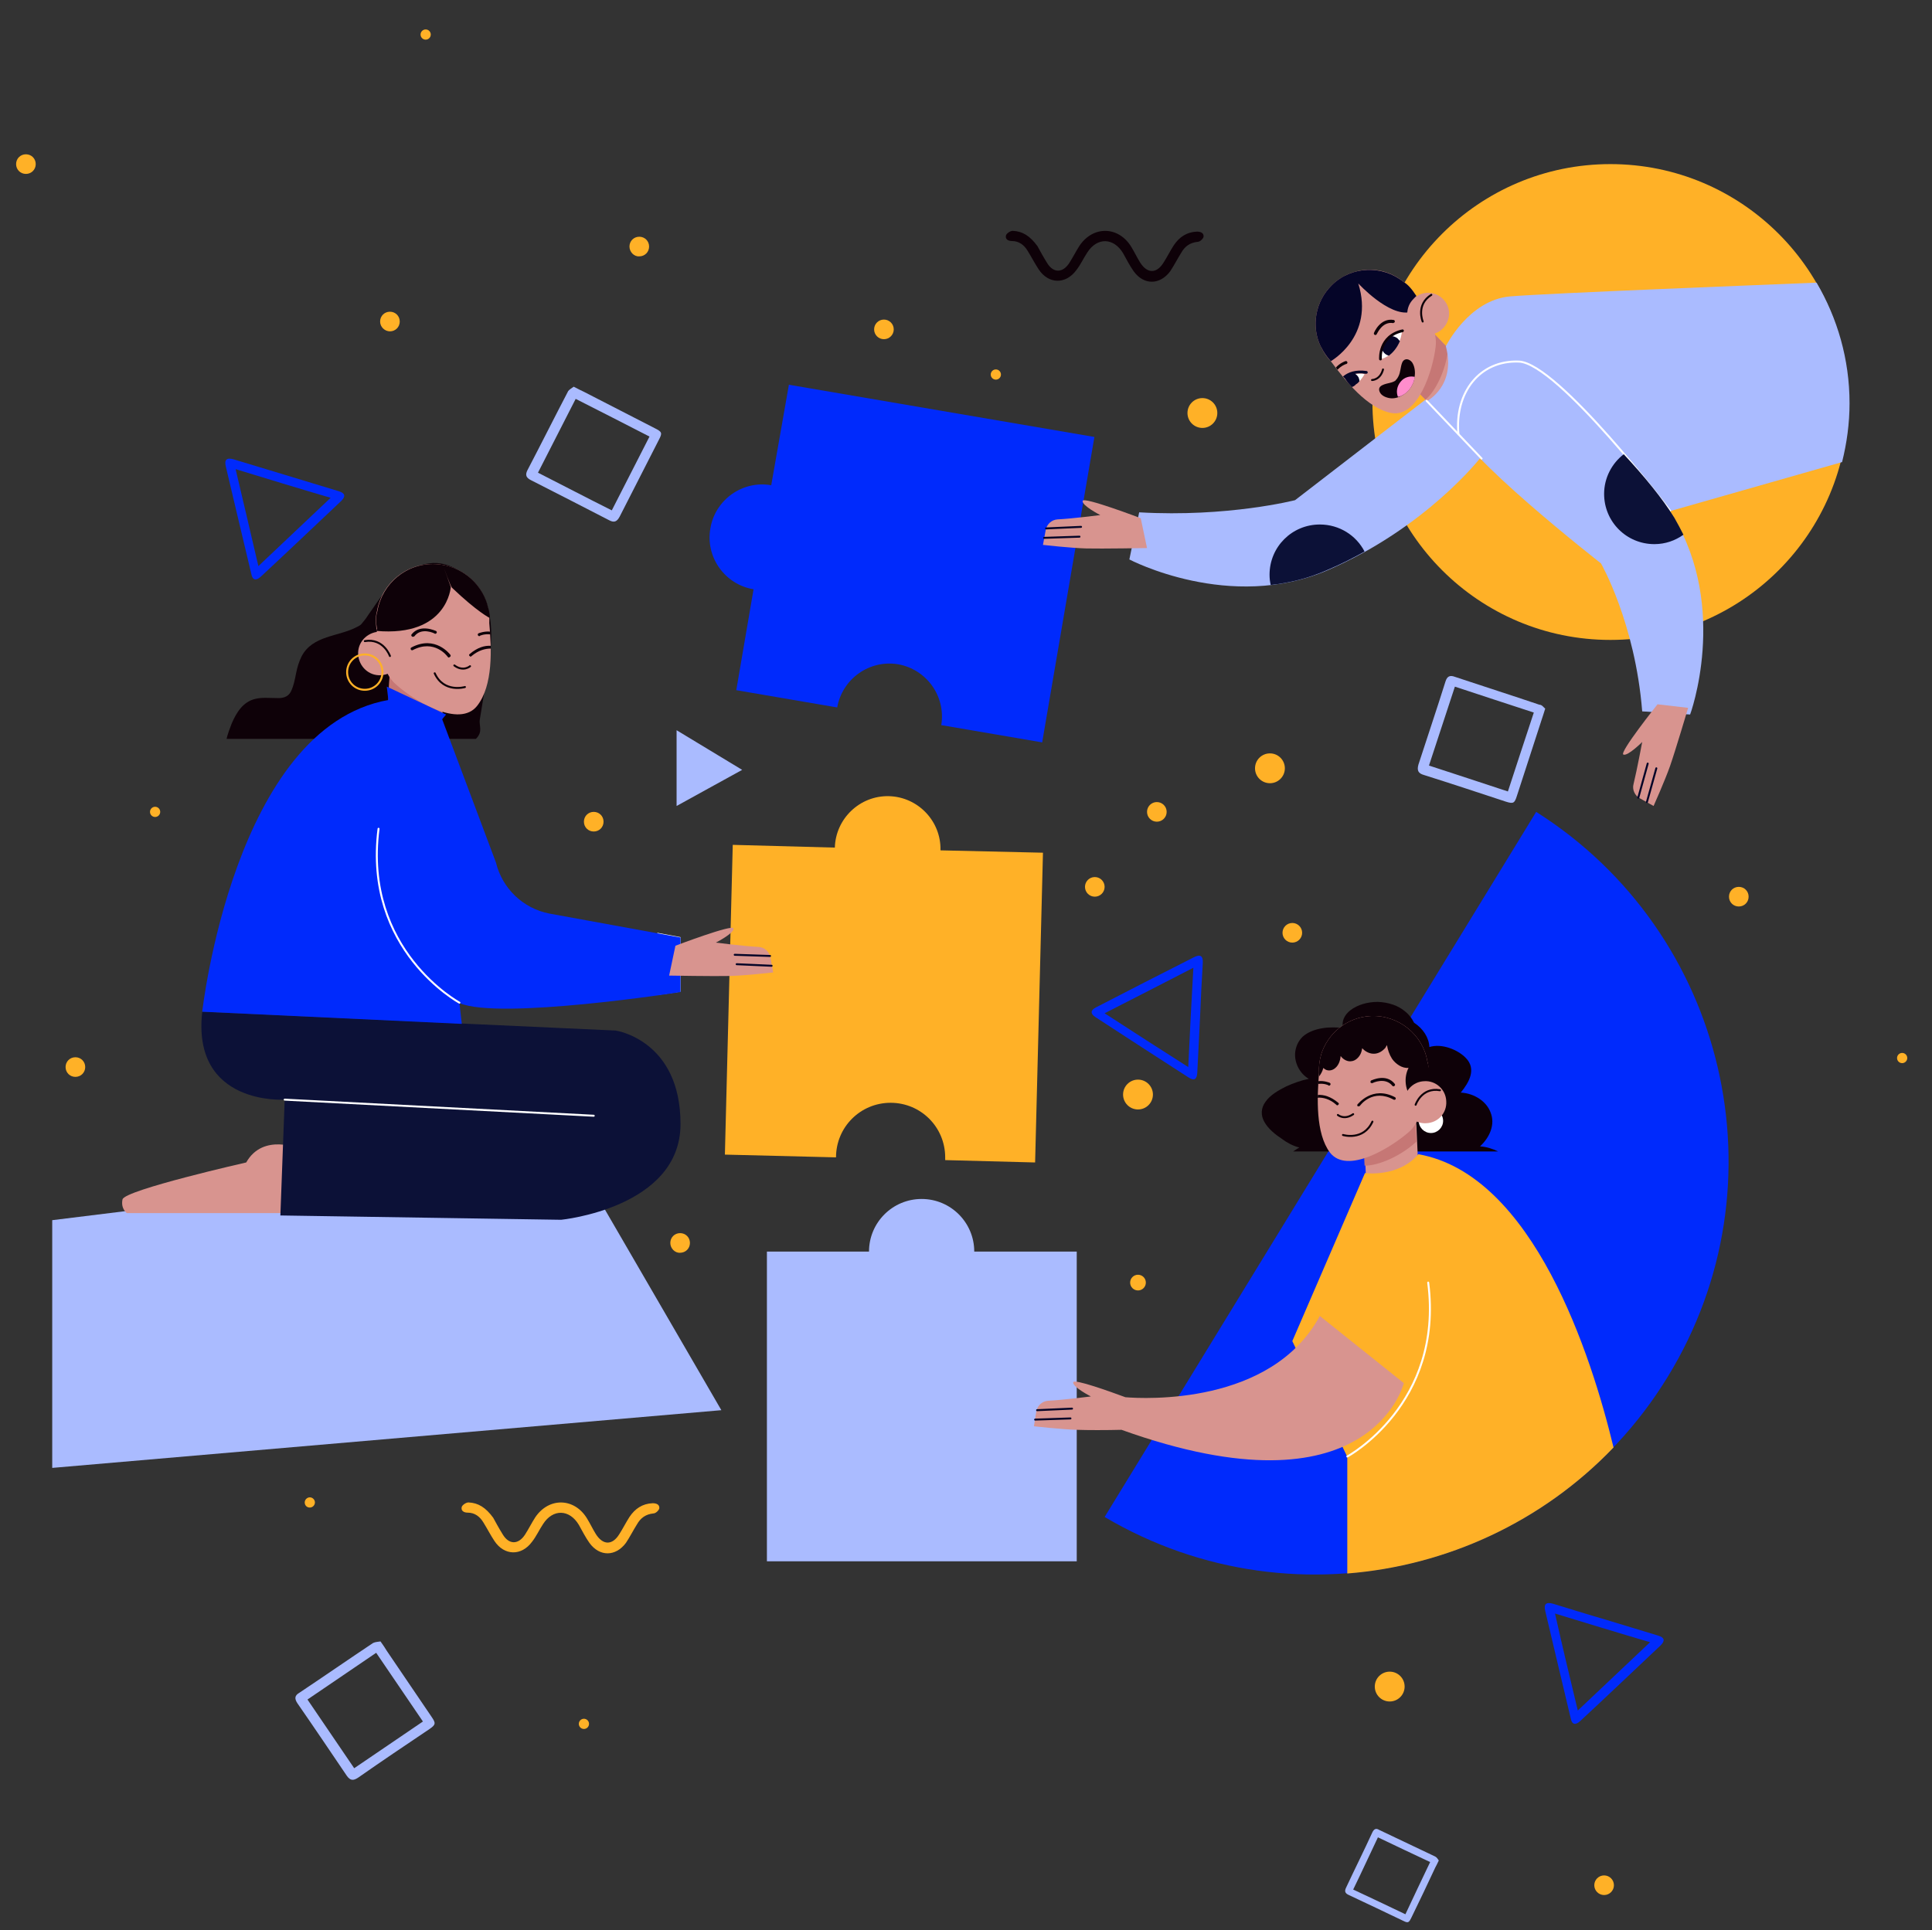
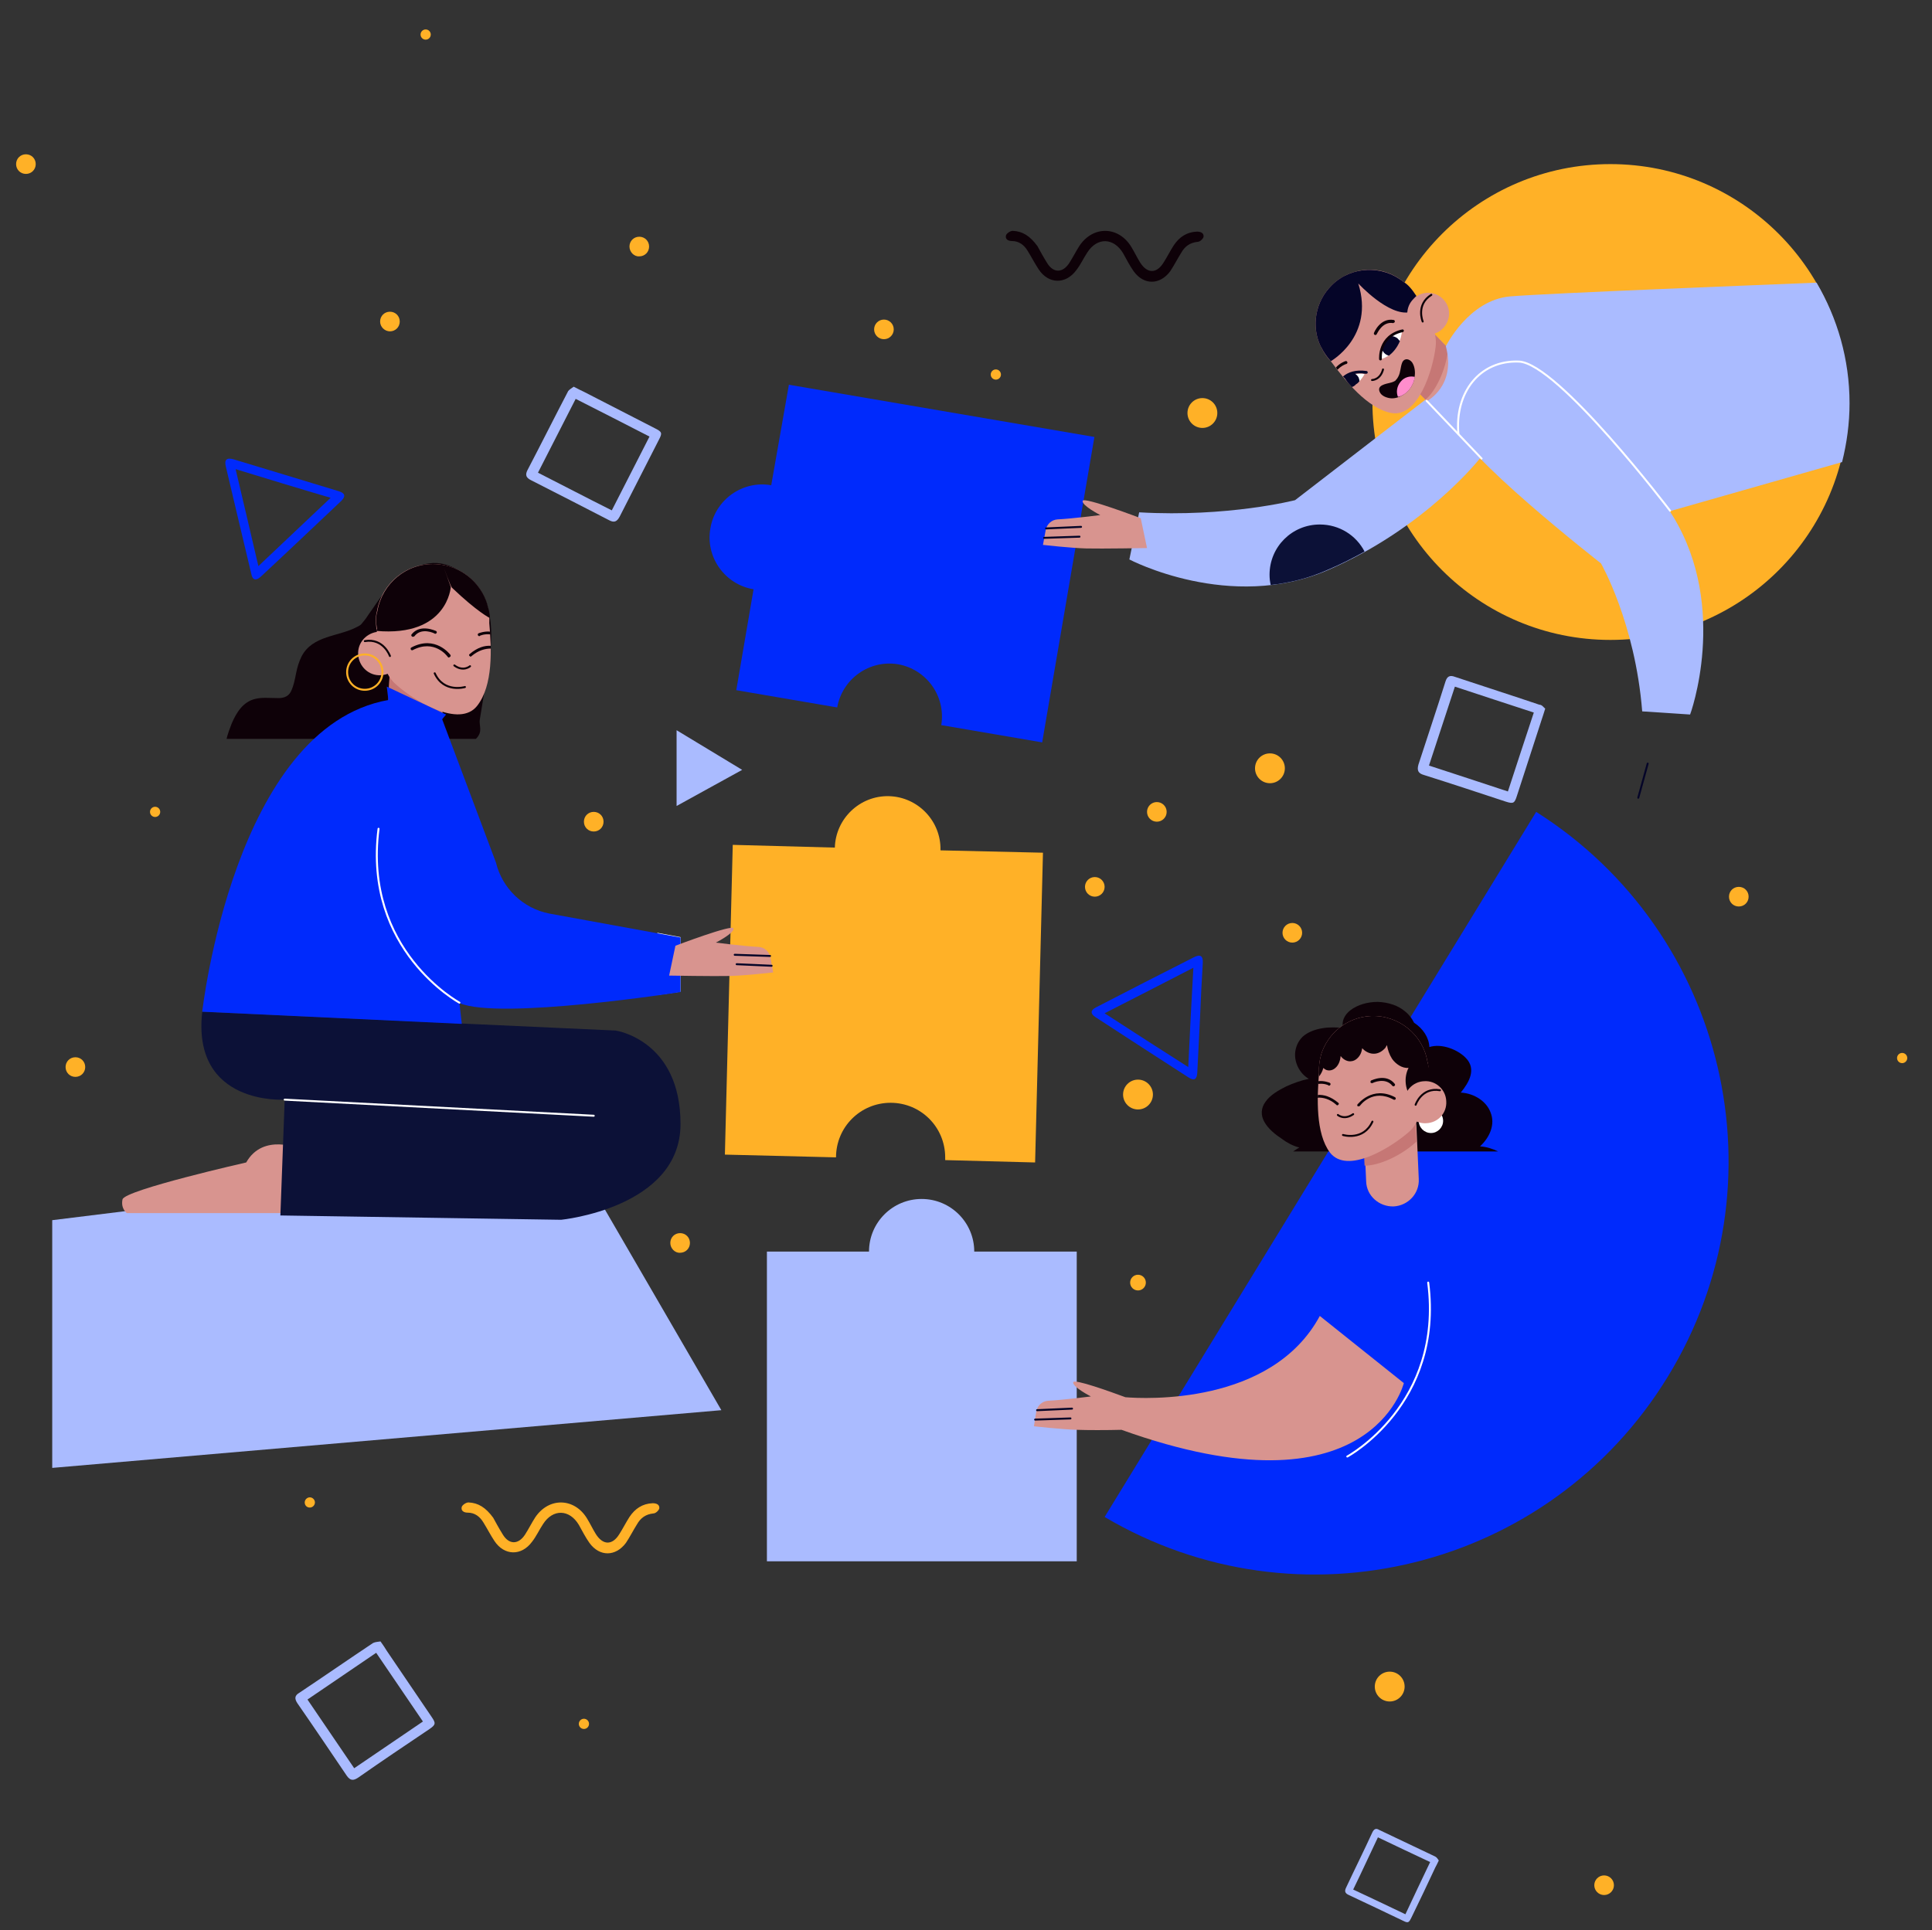
<svg xmlns="http://www.w3.org/2000/svg" version="1.1" id="Layer_1" x="0px" y="0px" viewBox="0 0 492 491.6" style="enable-background:new 0 0 492 491.6;" xml:space="preserve">
  <rect x="0" y="0" width="492" height="491.6" fill="#333333" stroke="none" />
  <style type="text/css">
	.st0{fill:#FFB127;}
	.st1{fill:#AABBFF;}
	.st2{fill:#D8948F;}
	.st3{fill:none;stroke:#050528;stroke-width:0.5;stroke-linecap:round;stroke-linejoin:round;stroke-miterlimit:10;}
	.st4{fill:#C67775;}
	.st5{fill:none;stroke:#0E0108;stroke-width:0.5;stroke-linecap:round;stroke-linejoin:round;stroke-miterlimit:10;}
	.st6{fill:#0E0108;}
	.st7{fill:#FFFFFF;}
	.st8{fill:#050528;}
	.st9{fill:#FF8DCC;}
	.st10{fill:none;stroke:#FFFFFF;stroke-width:0.5;stroke-linecap:round;stroke-linejoin:round;stroke-miterlimit:10;}
	.st11{fill:#0C1137;}
	.st12{fill:#002AFC;}
	.st13{fill:none;stroke:#FFB127;stroke-width:0.5;stroke-linecap:round;stroke-linejoin:round;stroke-miterlimit:10;}
</style>
  <g>
    <circle class="st0" cx="410.1" cy="102.4" r="60.6" />
    <circle class="st0" cx="294.6" cy="206.8" r="2.5" />
    <circle class="st0" cx="289.8" cy="326.7" r="2" />
    <circle class="st0" cx="329.1" cy="237.6" r="2.5" />
    <circle class="st0" cx="39.5" cy="206.8" r="1.3" />
    <circle class="st0" cx="484.4" cy="269.5" r="1.3" />
    <circle class="st0" cx="278.8" cy="225.9" r="2.5" />
    <circle class="st0" cx="408.5" cy="480.2" r="2.5" />
    <circle class="st0" cx="108.4" cy="8.8" r="1.3" />
    <circle class="st0" cx="148.7" cy="439.1" r="1.3" />
    <circle class="st0" cx="225.1" cy="83.9" r="2.5" />
    <circle class="st0" cx="253.6" cy="95.4" r="1.3" />
    <circle class="st0" cx="323.4" cy="195.7" r="3.8" />
    <circle class="st0" cx="353.9" cy="429.6" r="3.8" />
    <polygon class="st1" points="183.7,359.2 146.1,294.4 13.3,310.8 13.3,373.9 &#09;" />
    <polygon class="st7" points="173.3,238.7 167.4,237.6 167.7,253.4 173.3,252.6 &#09;" />
    <path class="st1" d="M248.1,318.8c0-7.4-6-13.4-13.4-13.4s-13.4,6-13.4,13.4h-26v78.9h78.9v-78.9H248.1z" />
    <path class="st0" d="M239.5,216.6c0.2-7.4-5.7-13.6-13.1-13.8s-13.6,5.7-13.8,13.1l-26-0.7l-2,78.9l28.3,0.7&#10;&#09;&#09;c0-7.7,6.2-13.9,13.9-13.9c7.7,0,13.9,6.2,13.9,13.9c0,0.2,0,0.4,0,0.7l22.9,0.6l2-78.9L239.5,216.6z" />
    <path class="st2" d="M375.1,104.7L375.1,104.7c2.6-2.5,2.7-6.7,0.1-9.4l-9.3-9.6c-2.5-2.6-6.7-2.7-9.4-0.1l0,0&#10;&#09;&#09;c-2.6,2.5-2.7,6.7-0.1,9.4l9.3,9.6C368.2,107.2,372.4,107.2,375.1,104.7z" />
    <path class="st4" d="M356.1,86l0.8-0.8c2.4-2.3,6.2-2.3,8.6,0.1l3.3,3.4c-0.5,5.5-3.3,11.1-5.8,13.1l-7-7.2&#10;&#09;&#09;C353.7,92.2,353.7,88.3,356.1,86z" />
    <path class="st2" d="M338.9,92c-1.1-1.1-1.9-2.4-2.5-3.7c0-0.1-0.1-0.1-0.1-0.1l0,0c-2.4-5.1-1.4-11.4,2.9-15.6&#10;&#09;&#09;c5.1-4.9,12.9-5.2,18.2-0.8l0,0c2.6,1.5,5.8,7.8,7.4,11.4c0.7,1.6,1,3.4,0.8,5.1c-0.7,6-4.5,18.2-11.3,16.9&#10;&#09;&#09;C348.2,104,342.6,97,338.9,92z" />
    <path class="st5" d="M349.4,96.8c0,0,2.1,0,2.8-2.7" />
    <path class="st6" d="M340.6,94.2c-0.1-0.2-0.3-0.4-0.4-0.6c1-1.1,2.3-1.6,2.4-1.6c0.2-0.1,0.4,0,0.5,0.2c0.1,0.2,0,0.4-0.2,0.5&#10;&#09;&#09;C342.7,92.7,341.5,93.2,340.6,94.2z" />
    <path class="st7" d="M351.9,91.4c0,0,4.6-1.1,5.2-7.5C357.1,83.9,350.3,86.4,351.9,91.4z" />
    <path class="st8" d="M353.7,90.6c-0.4-0.1-0.8-0.3-1.1-0.6c-0.3-0.3-0.6-0.7-0.7-1.1c0.3-1.4,1.3-2.5,2.3-3.3&#10;&#09;&#09;c0.6,0,1.2,0.2,1.7,0.6c0.2,0.2,0.4,0.5,0.6,0.7C355.7,88.8,354.6,89.9,353.7,90.6z" />
    <path class="st6" d="M353.8,101.4c1.1,0.2,2.3-0.1,3.3-0.7c1.9-1,3.1-3.1,3.2-5.2c0.1-1.1-0.1-2.3-0.7-3.2c-0.7-0.9-1.9-1.2-2.5,0&#10;&#09;&#09;c-0.5,1.2-0.4,2.5-1,3.6c-0.2,0.4-0.5,0.8-0.8,1.1c-0.3,0.2-0.6,0.3-0.9,0.4c-0.9,0.3-3.2,0.5-3.2,1.8&#10;&#09;&#09;C351.3,100.6,352.7,101.2,353.8,101.4z" />
    <path class="st9" d="M356.7,97.2c0.9-1.1,2.3-1.5,3.6-1.2c-0.3,1.9-1.4,3.8-3.2,4.7c-0.3,0.2-0.7,0.3-1.1,0.4&#10;&#09;&#09;C355.5,99.9,355.7,98.4,356.7,97.2z" />
    <path class="st1" d="M363,101.8l-33.2,25.6c0,0-17.1,4.4-39.7,3.1l-2.5,12c0,0,25.6,13.5,50.6,2.7c25.1-10.9,38.8-28.6,38.8-28.6&#10;&#09;&#09;L363,101.8z" />
    <path class="st1" d="M426.1,131.6c-9.1-14.9-34.7-38.5-40.6-38.5c-8.2,0-14.8,6.6-14.8,14.8c0,6.7,37,35.6,37,35.6&#10;&#09;&#09;s8.7,15.1,10.5,37.7l12.2,0.8C430.4,182.1,440.3,155,426.1,131.6z" />
    <path class="st1" d="M469.1,117.7c1.2-4.8,1.9-9.8,1.9-15c0-11.2-3.1-21.7-8.4-30.7c-12.1,0.5-68.6,2.7-78,3.5&#10;&#09;&#09;c-10.6,0.9-16.4,12.7-16.4,12.7c2.7,10.2-4.9,14-4.9,14c6.6,14.9,54.6,30.1,54.6,30.1L469.1,117.7z" />
    <path class="st10" d="M425.3,130.1c0,0-28.6-37.6-38.5-38s-16.4,7.8-15.4,18.5" />
-     <path class="st11" d="M428.7,136.2c-0.7-1.4-1.5-2.9-2.3-4.3c-3-4.9-7.7-10.6-12.9-16.2c-3,2.3-5,6-5,10.1&#10;&#09;&#09;c0,7.1,5.7,12.8,12.8,12.8C424.1,138.6,426.6,137.7,428.7,136.2z" />
    <path class="st11" d="M347.5,140.5c-2.1-4.1-6.4-6.9-11.4-6.9c-7.1,0-12.8,5.7-12.8,12.8c0,0.9,0.1,1.8,0.3,2.6&#10;&#09;&#09;c4.7-0.5,9.7-1.7,14.6-3.9C341.5,143.7,344.6,142.1,347.5,140.5z" />
    <path class="st8" d="M345.9,72.2c0,0,7.8,8.5,13.2,7.3c0,0-0.1-2.5,1.6-4.1c-1.1-1.7-2.2-3-3.3-3.6l0,0c-5.3-4.3-13.2-4.1-18.2,0.8&#10;&#09;&#09;c-4.3,4.2-5.3,10.5-2.9,15.6l0,0c0,0,0,0.1,0.1,0.1c0.6,1.3,1.5,2.6,2.5,3.7C338.9,92,350.1,85.7,345.9,72.2z" />
    <path class="st12" d="M391.2,206.8c48.5,30.7,63.6,94.8,33.5,143.9c-30.1,49.2-94,64.9-143.4,35.7L391.2,206.8z" />
    <path class="st6" d="M381.5,293.3h-52.2c0.5-0.3,1-0.7,1.6-1c-1.6-0.4-3.1-1.2-4.3-2.1c-1.8-1.2-3.6-2.6-4.6-4.4&#10;&#09;&#09;c-1-1.7-0.9-3.6,0.3-5.2c1.2-1.7,3.3-2.9,5.3-3.9c1.8-0.8,3.7-1.5,5.7-1.9c-2.4-1.4-3.6-4.1-3.5-6.4c0.1-1.6,0.7-3.1,1.9-4.3&#10;&#09;&#09;c1.3-1.2,3.2-1.9,5.1-2.2c1.7-0.3,3.5-0.2,5.3-0.1c-0.6-1.5,0.3-3.3,1.7-4.4c1.9-1.5,4.5-2.2,7.1-2.2c2.6,0.1,5.2,0.9,7,2.5&#10;&#09;&#09;c1,0.8,1.7,1.8,2.2,2.8c2.3,1.5,3.8,3.8,3.9,6.2c3.2-1,7.3,0.7,9.3,2.8c2.7,2.8,0.9,6.1-1.3,8.8c3.5,0.2,6.6,2.3,7.6,5.1&#10;&#09;&#09;c1.2,3-0.2,6.3-2.7,8.6C378.5,292.1,380.1,292.6,381.5,293.3z" />
    <path class="st2" d="M354.9,307.3L354.9,307.3c3.7-0.2,6.6-3.3,6.4-7l-0.6-13.6c-0.2-3.7-3.3-6.6-7-6.4l0,0c-3.7,0.2-6.6,3.3-6.4,7&#10;&#09;&#09;l0.6,13.6C348,304.6,351.2,307.4,354.9,307.3z" />
    <path class="st4" d="M353,280.3l1.1-0.1c3.4-0.2,6.3,2.5,6.4,5.8l0.2,4.8c-4.1,3.8-9.9,6.2-13.2,6.1l-0.5-10.2&#10;&#09;&#09;C347,283.4,349.7,280.5,353,280.3z" />
    <path class="st2" d="M335.9,273.3c-0.1-1.6,0.1-3.1,0.5-4.5c0-0.1,0-0.1,0-0.1l0,0c1.7-5.5,6.6-9.6,12.7-9.9&#10;&#09;&#09;c7.1-0.3,13.3,4.8,14.4,11.6l0,0c1,2.9-0.8,9.9-2,13.6c-0.5,1.7-1.5,3.3-2.8,4.4c-4.6,4-15.6,10.8-20,5.2&#10;&#09;&#09;C335,288.7,335.4,279.6,335.9,273.3z" />
    <path class="st5" d="M340.7,284c0,0,1.6,1.4,3.9-0.2" />
    <path class="st6" d="M335.7,276.1c0-0.2,0-0.5,0-0.7c1.5-0.2,2.9,0.4,2.9,0.4c0.2,0.1,0.3,0.3,0.2,0.5c-0.1,0.2-0.3,0.3-0.5,0.2&#10;&#09;&#09;C338.4,276.4,337.1,275.9,335.7,276.1z" />
    <path class="st6" d="M335.6,278.9c1.5-0.1,3.3,0.4,5.2,2c0.2,0.1,0.2,0.4,0,0.5c-0.1,0.2-0.4,0.2-0.5,0c-1.7-1.5-3.4-1.9-4.8-1.8&#10;&#09;&#09;C335.6,279.4,335.6,279.2,335.6,278.9z" />
    <path class="st5" d="M342,289.1c0,0,5.2,1.6,7.5-3.4" />
    <path class="st6" d="M335.9,273.3c-0.1-1.6,0.1-3.1,0.5-4.5c0-0.1,0-0.1,0-0.1l0,0c1.7-5.5,6.6-9.6,12.7-9.9&#10;&#09;&#09;c7.1-0.3,13.3,4.8,14.4,11.6l0,0c0.4,1.3,1.1,5.5,1,5.3c-1.5,0.8-3.6,2.7-4,4.2c-0.1,0.3-0.5,0.4-0.7,0.2c-2-2.2-2.4-5.5-1.1-8.1&#10;&#09;&#09;c-1.6,0.2-3.3-1-4.2-2.3c-0.7-1.1-1.1-2.3-1.3-3.5c-0.1,0.2-0.3,0.5-0.4,0.7c-0.7,0.8-1.6,1.4-2.7,1.5c-1.2,0.1-2.4-0.5-3.2-1.4&#10;&#09;&#09;c-0.1,0.5-0.2,1-0.4,1.4c-0.4,0.9-1.3,1.8-2.3,1.9c-1,0.2-2.1-0.4-2.7-1.2l-0.1-0.1c-0.1,1.3-0.6,2.6-1.7,3.3&#10;&#09;&#09;c-0.8,0.5-1.8,0.5-2.5-0.1c-0.1-0.1-0.2-0.1-0.2-0.2c-0.2,0.8-0.6,1.6-1.1,2.2C335.9,273.8,335.9,273.5,335.9,273.3z" />
    <path class="st7" d="M367.5,285.5c0-1.7-1.4-3.1-3.1-3.1s-3.1,1.4-3.1,3.1s1.4,3.1,3.1,3.1S367.5,287.2,367.5,285.5z" />
-     <path class="st0" d="M329.1,341.6l18.5-42.8c0,0,8.5,1.2,13.6-4.8c29.3,5.2,44.1,51.4,49.7,74.7c-18.2,19-42.5,30.1-67.8,32.1&#10;&#09;&#09;v-29.7L329.1,341.6z" />
    <path class="st10" d="M343.1,371c0,0,24.6-13.3,20.6-44.3" />
    <path class="st6" d="M123,178.3c-0.3,1.6-0.5,3.3-0.8,4.9c-0.3,1.7,0.9,3.1-1,5H57.7c0.3-1.3,0.8-2.6,1.3-3.9&#10;&#09;&#09;c1.2-2.8,2.9-5.6,6.1-6.3c1.7-0.4,3.4-0.2,5.1-0.2c1.6,0.1,3.1-0.1,3.9-1.7c0.7-1.4,1-3.1,1.3-4.6c0.3-1.5,0.7-2.9,1.4-4.3&#10;&#09;&#09;c2.8-5.4,9.4-5,14.1-7.5c0.4-0.2,0.8-0.4,1.1-0.7c0.7-0.8,1.3-1.6,1.8-2.4c1.4-1.9,2.6-3.9,4.1-5.7c2.3-3,5.3-5.8,9-6.8&#10;&#09;&#09;c0.7-0.3,1.5-0.5,2.4-0.6c2.6-0.4,5.3,0.4,7.5,1.8c2.4,1.4,4.5,3.5,5.9,6s2.1,5.2,2.3,8c0.3,3.2-0.1,6.4-0.5,9.5&#10;&#09;&#09;C124,172,123.5,175.2,123,178.3z" />
    <path class="st2" d="M105.1,193.8L105.1,193.8c-3.8-0.2-6.8-3.4-6.6-7.2l0.7-14c0.2-3.8,3.4-6.8,7.2-6.6l0,0&#10;&#09;&#09;c3.8,0.2,6.8,3.4,6.6,7.2l-0.7,14C112.2,191,108.9,193.9,105.1,193.8z" />
    <path class="st4" d="M107,166l-1.2-0.1c-3.5-0.2-6.5,2.5-6.6,6l-0.2,5c4.2,3.9,10.2,6.4,13.6,6.2l0.5-10.6&#10;&#09;&#09;C113.2,169.1,110.5,166.1,107,166z" />
    <path class="st2" d="M124.6,158.7c0.1-1.6-0.1-3.2-0.6-4.7c0-0.1,0-0.1,0-0.1l0,0c-1.7-5.7-6.8-9.9-13.1-10.2&#10;&#09;&#09;c-7.4-0.4-13.7,4.9-14.9,12l0,0c-1,3,0.9,10.2,2,14.1c0.5,1.8,1.5,3.4,2.9,4.6c4.7,4.2,16.1,11.1,20.6,5.4&#10;&#09;&#09;C125.6,174.6,125.2,165.3,124.6,158.7z" />
    <path class="st5" d="M119.7,169.7c0,0-1.7,1.5-4-0.2" />
    <path class="st6" d="M105.1,162.2c-0.1,0-0.1,0-0.2-0.1c-0.2-0.1-0.2-0.4-0.1-0.5c2.2-2.8,6.1-0.9,6.2-0.9c0.2,0.1,0.3,0.3,0.2,0.5&#10;&#09;&#09;s-0.3,0.3-0.5,0.2c-0.1-0.1-3.4-1.7-5.2,0.7C105.3,162.2,105.2,162.2,105.1,162.2z" />
    <path class="st6" d="M124.9,161.6c0-0.3,0-0.5,0-0.7c-1.5-0.2-3,0.4-3,0.4c-0.2,0.1-0.3,0.3-0.2,0.5s0.3,0.3,0.5,0.2&#10;&#09;&#09;C122.1,161.9,123.5,161.4,124.9,161.6z" />
    <path class="st6" d="M125,164.5c-1.6-0.1-3.4,0.4-5.4,2.1c-0.2,0.1-0.2,0.4,0,0.5c0.1,0.2,0.4,0.2,0.5,0c1.8-1.5,3.5-1.9,4.9-1.9&#10;&#09;&#09;C125,165,125,164.8,125,164.5z" />
    <path class="st2" d="M91.2,166.2c0.1-3.1,2.8-5.4,5.8-5.3c3.1,0.1,5.4,2.8,5.3,5.8c-0.1,3.1-2.8,5.4-5.8,5.3&#10;&#09;&#09;C93.4,171.9,91.1,169.2,91.2,166.2z" />
    <path class="st5" d="M99.3,167.1c0,0-1.6-4.6-6.4-3.8" />
    <path class="st5" d="M118.4,175c0,0-5.4,1.6-7.7-3.5" />
    <path class="st6" d="M96.1,155.7L96.1,155.7c1.2-7.1,7.5-12.4,14.9-12c6.3,0.3,11.4,4.6,13.1,10.2l0,0v0.1c0.4,1.5,0.6,1.8,0.6,3.4&#10;&#09;&#09;c0,0-3.1-1.5-9.6-7.7c-0.4-0.4-2.1-5.2-2.1-5.2l1.8,5c0,0-0.8,12.8-19,11.2l0.2-0.5C95.7,158.5,95.7,156.8,96.1,155.7z" />
    <path class="st13" d="M97.4,171.2c0-2.5-2-4.5-4.5-4.5s-4.5,2-4.5,4.5s2,4.5,4.5,4.5S97.4,173.7,97.4,171.2z" />
    <path class="st2" d="M76.3,292.6c0,0-9.3-4.1-13.6,3.5c0,0-30.9,7-31.5,9.4c-0.5,2.4,1.1,3.5,1.1,3.5h43.3L76.3,292.6z" />
    <path class="st11" d="M51.5,257.7l105.3,4.8c0,0,16.5,2.4,16.5,23.8c0,21.4-30.4,24.4-30.4,24.4l-71.5-1.1l1.1-29.5&#10;&#09;&#09;C72.5,280.1,48.8,281.7,51.5,257.7z" />
    <path class="st12" d="M51.5,257.7c0,0,8.1-72.4,47.4-79.4l-0.4-3.4l15.1,7.1l-1,1.2l13.7,36.5c1.6,6.6,6.9,11.7,13.6,13l33.4,6.1&#10;&#09;&#09;v13.9c0,0-46.2,7.2-56.3,2.8l0.6,5.3L51.5,257.7z" />
    <path class="st10" d="M117,255.4c0,0-24.6-13.3-20.6-44.3" />
    <path class="st12" d="M196.4,123.6c-7.3-1.3-14.3,3.7-15.5,11c-1.3,7.3,3.7,14.3,11,15.5l-4.4,25.7l25.7,4.4&#10;&#09;&#09;c1.3-7.3,8.2-12.2,15.5-11c7.3,1.3,12.2,8.2,11,15.5l25.7,4.4l13.3-77.8L200.9,98L196.4,123.6z" />
    <path class="st1" d="M393.5,180.5c-0.4,1.2-0.6,2-0.9,2.8c-2.1,6.5-4.2,12.9-6.3,19.4c-0.6,1.9-0.9,2.1-2.8,1.5&#10;&#09;&#09;c-7-2.3-13.9-4.6-20.9-6.8c-1.4-0.4-1.8-1.1-1.4-2.6c2.3-7.1,4.7-14.2,6.9-21.2c0.4-1.3,1.1-1.7,2.4-1.2c7.2,2.4,14.4,4.7,21.5,7.1&#10;&#09;&#09;C392.7,179.5,393.1,180.2,393.5,180.5z M363.9,195c6.8,2.2,13.4,4.4,20.1,6.6c2.2-6.8,4.4-13.4,6.6-20.1&#10;&#09;&#09;c-6.8-2.2-13.4-4.4-20.1-6.6C368.3,181.7,366.1,188.2,363.9,195z" />
    <path class="st1" d="M146.1,98.5c1.1,0.6,1.8,0.9,2.6,1.3c6,3.1,12.1,6.2,18.1,9.3c1.8,0.9,1.9,1.2,1,2.9&#10;&#09;&#09;c-3.3,6.5-6.7,13.1-10,19.6c-0.7,1.3-1.4,1.6-2.7,0.9c-6.6-3.4-13.2-6.8-19.9-10.2c-1.2-0.6-1.5-1.3-0.9-2.5&#10;&#09;&#09;c3.5-6.7,6.9-13.5,10.4-20.2C145,99.2,145.7,98.8,146.1,98.5z M155.8,130c3.2-6.3,6.4-12.5,9.6-18.8c-6.4-3.3-12.5-6.4-18.8-9.6&#10;&#09;&#09;c-3.2,6.3-6.4,12.5-9.6,18.8C143.3,123.6,149.4,126.8,155.8,130z" />
    <path class="st1" d="M96.9,418.1c0.7,1,1.2,1.7,1.6,2.4c3.8,5.6,7.6,11.2,11.4,16.8c1.1,1.6,1.1,2-0.5,3.1&#10;&#09;&#09;c-6.1,4.1-12.2,8.2-18.2,12.4c-1.2,0.8-2,0.8-2.9-0.5c-4.2-6.2-8.3-12.3-12.6-18.5c-0.7-1.1-0.7-1.9,0.5-2.6&#10;&#09;&#09;c6.3-4.2,12.5-8.5,18.8-12.7C95.6,418.2,96.4,418.2,96.9,418.1z M90.2,450.4c5.9-4,11.6-7.9,17.5-11.9c-4-5.9-7.9-11.6-11.9-17.5&#10;&#09;&#09;c-5.9,4-11.6,7.9-17.5,11.9C82.3,438.8,86.2,444.5,90.2,450.4z" />
    <path class="st1" d="M366.4,473.9c-0.4,0.8-0.6,1.3-0.9,1.8c-2,4.3-4,8.5-6.1,12.8c-0.6,1.2-0.8,1.4-2,0.8&#10;&#09;&#09;c-4.6-2.2-9.2-4.4-13.9-6.6c-0.9-0.4-1.2-0.9-0.7-1.9c2.2-4.7,4.5-9.3,6.7-14.1c0.4-0.8,0.9-1.1,1.7-0.6c4.8,2.3,9.5,4.5,14.3,6.8&#10;&#09;&#09;C365.9,473.1,366.2,473.6,366.4,473.9z M344.6,481.3c4.5,2.1,8.9,4.2,13.3,6.3c2.1-4.5,4.2-8.9,6.3-13.3c-4.5-2.1-8.9-4.2-13.3-6.3&#10;&#09;&#09;C348.8,472.4,346.8,476.8,344.6,481.3z" />
    <path class="st12" d="M305.6,259.2c-0.2,4.7-0.5,9.4-0.7,14c-0.1,1.8-0.8,2.2-2.3,1.2c-7.9-5.1-15.8-10.2-23.6-15.3&#10;&#09;&#09;c-1.4-0.9-1.3-1.8,0.1-2.5c8.3-4.3,16.7-8.6,25-12.8c1.6-0.8,2.3-0.3,2.2,1.5C306,250,305.8,254.6,305.6,259.2z M281.3,258.1&#10;&#09;&#09;c7.2,4.7,14.1,9.1,21.3,13.7c0.4-8.5,0.8-16.7,1.3-25.3C296.2,250.5,288.9,254.2,281.3,258.1z" />
    <path class="st12" d="M72.7,121c4.5,1.4,9,2.7,13.5,4.1c1.7,0.5,1.9,1.3,0.7,2.5c-6.8,6.4-13.6,12.9-20.5,19.3&#10;&#09;&#09;c-1.2,1.1-2.1,0.9-2.4-0.7c-2.2-9.1-4.3-18.2-6.5-27.4c-0.4-1.7,0.2-2.3,2-1.8C63.9,118.3,68.3,119.7,72.7,121z M65.8,144.2&#10;&#09;&#09;c6.2-5.9,12.2-11.5,18.4-17.4c-8.2-2.4-16-4.8-24.2-7.3C62,128,63.9,136,65.8,144.2z" />
-     <path class="st12" d="M408.7,412.5c4.5,1.4,9,2.7,13.5,4.1c1.7,0.5,1.9,1.3,0.7,2.5c-6.8,6.4-13.6,12.9-20.5,19.3&#10;&#09;&#09;c-1.2,1.1-2.1,0.9-2.4-0.7c-2.2-9.1-4.3-18.2-6.5-27.4c-0.4-1.7,0.2-2.3,2-1.8C399.8,409.8,404.2,411.2,408.7,412.5z M401.8,435.7&#10;&#09;&#09;c6.2-5.9,12.2-11.5,18.4-17.4c-8.2-2.4-16-4.8-24.2-7.3C397.9,419.5,399.8,427.4,401.8,435.7z" />
    <path class="st6" d="M264.2,62.7c0.5,0.9,1.4,2.6,2.4,4.2c1.6,2.7,4,2.7,5.7,0.1c0.9-1.4,1.7-3,2.6-4.4c3.5-5.2,10-5,13.2,0.3&#10;&#09;&#09;c0.8,1.3,1.4,2.6,2.2,3.9c1.8,2.9,4.2,3,6,0.1c0.9-1.4,1.7-3,2.6-4.4c1.4-2.1,3.3-3.4,5.9-3.5c0.9,0,1.8,0.3,1.7,1.3&#10;&#09;&#09;c-0.1,0.5-0.9,1.3-1.5,1.3c-2,0.2-3.3,1.2-4.2,2.8c-1,1.6-1.8,3.2-2.8,4.7c-2.6,3.5-6.7,3.6-9.3,0c-1-1.4-1.8-3-2.7-4.6&#10;&#09;&#09;c-2.4-4-6.6-4.1-9.1-0.2c-1,1.5-1.7,3.1-2.8,4.5c-2.7,3.7-7.1,3.6-9.6-0.2c-1-1.5-1.8-3.1-2.8-4.7c-0.9-1.5-2.2-2.5-4-2.5&#10;&#09;&#09;c-1,0-1.8-0.5-1.5-1.5c0.2-0.5,1.1-1.1,1.7-1.1C260.4,58.9,262.3,60.1,264.2,62.7z" />
    <path class="st0" d="M125.6,386.6c0.5,0.9,1.4,2.6,2.4,4.2c1.6,2.7,4,2.7,5.7,0.1c0.9-1.4,1.7-3,2.6-4.4c3.5-5.2,10-5,13.2,0.3&#10;&#09;&#09;c0.8,1.3,1.4,2.6,2.2,3.9c1.8,2.9,4.2,3,6,0.1c0.9-1.4,1.7-3,2.6-4.4c1.4-2.1,3.3-3.4,5.9-3.5c0.9,0,1.8,0.3,1.7,1.3&#10;&#09;&#09;c-0.1,0.5-0.9,1.3-1.5,1.3c-2,0.2-3.3,1.2-4.2,2.8c-1,1.6-1.8,3.2-2.8,4.7c-2.6,3.5-6.7,3.6-9.3,0c-1-1.4-1.8-3-2.7-4.6&#10;&#09;&#09;c-2.4-4-6.6-4.1-9.1-0.2c-1,1.5-1.7,3.1-2.8,4.5c-2.7,3.7-7.1,3.6-9.6-0.2c-1-1.5-1.8-3.1-2.8-4.7c-0.9-1.5-2.2-2.5-4-2.5&#10;&#09;&#09;c-1,0-1.8-0.5-1.5-1.5c0.2-0.5,1.1-1.1,1.7-1.1C121.8,382.8,123.7,384,125.6,386.6z" />
    <path class="st1" d="M172.3,186c5.8,3.5,11.1,6.7,16.7,10.1c-5.7,3.1-11.2,6.2-16.7,9.2C172.3,199,172.3,192.7,172.3,186z" />
    <path class="st0" d="M96.8,81.9c0-1.4,1.1-2.5,2.5-2.5s2.5,1.1,2.5,2.5s-1.1,2.5-2.5,2.5C98,84.4,96.8,83.3,96.8,81.9z" />
    <path class="st0" d="M170.7,316.6c0-1.4,1.1-2.5,2.5-2.5s2.5,1.1,2.5,2.5s-1.1,2.5-2.5,2.5C171.9,319.2,170.7,318,170.7,316.6z" />
    <path class="st0" d="M160.3,62.8c0-1.4,1.1-2.5,2.5-2.5s2.5,1.1,2.5,2.5s-1.1,2.5-2.5,2.5C161.5,65.4,160.3,64.2,160.3,62.8z" />
    <path class="st0" d="M4.1,41.8c0-1.4,1.1-2.5,2.5-2.5s2.5,1.1,2.5,2.5S8,44.3,6.6,44.3S4.1,43.2,4.1,41.8z" />
    <path class="st0" d="M16.7,271.8c0-1.4,1.1-2.5,2.5-2.5s2.5,1.1,2.5,2.5s-1.1,2.5-2.5,2.5S16.7,273.2,16.7,271.8z" />
    <path class="st0" d="M440.3,228.4c0-1.4,1.1-2.5,2.5-2.5s2.5,1.1,2.5,2.5s-1.1,2.5-2.5,2.5S440.3,229.8,440.3,228.4z" />
    <path class="st0" d="M77.6,382.7c0-0.7,0.6-1.3,1.3-1.3s1.3,0.6,1.3,1.3c0,0.7-0.6,1.3-1.3,1.3C78.1,384,77.6,383.4,77.6,382.7z" />
    <path class="st0" d="M148.7,209.3c0-1.4,1.1-2.5,2.5-2.5s2.5,1.1,2.5,2.5s-1.1,2.5-2.5,2.5S148.7,210.7,148.7,209.3z" />
    <path class="st0" d="M302.4,105.2c0-2.1,1.7-3.8,3.8-3.8s3.8,1.7,3.8,3.8c0,2.1-1.7,3.8-3.8,3.8S302.4,107.3,302.4,105.2z" />
    <path class="st0" d="M286,278.8c0-2.1,1.7-3.8,3.8-3.8s3.8,1.7,3.8,3.8s-1.7,3.8-3.8,3.8S286,280.9,286,278.8z" />
    <g>
      <path class="st2" d="M290.5,132c0,0-14.7-5.6-14.8-4.4c-0.2,1.2,4.5,3.6,4.5,3.6s-7,0.9-10.9,1.1c-1.5,0.1-2.7,1.2-3,2.7l-0.7,3.8&#10;&#09;&#09;&#09;c0,0,7.1,0.8,11,0.9c3.9,0.1,15.5-0.1,15.5-0.1L290.5,132z" />
      <line class="st3" x1="266.4" y1="134.6" x2="275.3" y2="134.2" />
      <line class="st3" x1="265.9" y1="137" x2="274.9" y2="136.7" />
    </g>
    <g>
-       <path class="st2" d="M422.1,179.4c0,0-9.8,12.3-8.7,12.8c1.1,0.5,4.8-3.2,4.8-3.2s-1.3,7-2.2,10.7c-0.4,1.4,0.3,3,1.7,3.7l3.4,1.9&#10;&#09;&#09;&#09;c0,0,2.9-6.5,4.2-10.2c1.3-3.7,4.6-14.8,4.6-14.8L422.1,179.4z" />
      <line class="st3" x1="417.2" y1="203.2" x2="419.6" y2="194.5" />
-       <line class="st3" x1="419.4" y1="204.3" x2="421.8" y2="195.7" />
    </g>
    <g>
      <path class="st6" d="M355.1,82.1c0.1,0,0.1-0.1,0.1-0.2c0-0.2-0.1-0.4-0.3-0.4c-3.4-0.6-5,3.2-5,3.3c-0.1,0.2,0,0.4,0.2,0.5&#10;&#09;&#09;&#09;s0.4,0,0.5-0.2c0.1-0.1,1.4-3.3,4.2-2.8C354.9,82.2,355.1,82.2,355.1,82.1z" />
    </g>
    <g>
      <g>
        <path class="st6" d="M351.8,91.7c0.1-0.1,0.1-0.2,0.1-0.3c0-0.2-0.5-5.5,5.3-6.8c0.2,0,0.3-0.2,0.3-0.4c0-0.2-0.2-0.3-0.4-0.3&#10;&#09;&#09;&#09;&#09;c-6.4,1.5-5.9,7.5-5.9,7.6c0,0.2,0.2,0.3,0.4,0.3C351.7,91.8,351.8,91.7,351.8,91.7z" />
      </g>
    </g>
    <g>
      <path class="st2" d="M367.5,76.2c-2-2.1-5.4-2.2-7.5-0.1c-2.1,2-2.2,5.4-0.1,7.5c2,2.1,5.4,2.2,7.5,0.1S369.6,78.3,367.5,76.2z" />
      <path class="st5" d="M362.3,81.9c0,0-1.8-4.3,2.2-6.8" />
    </g>
    <g>
      <path class="st7" d="M345,95.3c0.7-0.1,1.6-0.2,2.5,0c-0.4,0.7-0.9,1.4-1.4,1.9c0-0.3-0.1-0.6-0.2-0.9&#10;&#09;&#09;&#09;C345.7,95.8,345.4,95.5,345,95.3z" />
      <path class="st8" d="M344.5,95L344.5,95L344.5,95z" />
      <path class="st8" d="M344.3,98.6C344.3,98.6,344.4,98.5,344.3,98.6c0.2-0.1,0.3-0.2,0.4-0.2c0.1-0.1,0.2-0.1,0.3-0.2&#10;&#09;&#09;&#09;c0.1-0.1,0.2-0.2,0.3-0.3c0.1-0.1,0.2-0.1,0.3-0.2c0.1-0.1,0.3-0.2,0.4-0.4c0.1-0.1,0.1-0.1,0.2-0.2l0,0c0-0.3-0.1-0.6-0.2-0.9&#10;&#09;&#09;&#09;c-0.2-0.4-0.5-0.7-0.9-1c0.7-0.1,1.6-0.2,2.5,0c0.1,0,0.2,0,0.3,0c0.2,0,0.4-0.1,0.4-0.3c0-0.2-0.1-0.4-0.3-0.4&#10;&#09;&#09;&#09;c-2.8-0.4-4.7,0.3-6,1.4c0.1,0.1,0.1,0.1,0.2,0.2l0,0c0.1,0.1,0.2,0.2,0.3,0.3C343,97.2,343.6,97.9,344.3,98.6z M344.5,95&#10;&#09;&#09;&#09;L344.5,95L344.5,95L344.5,95z" />
    </g>
    <g>
      <path class="st6" d="M354.9,276.7c0.1,0,0.1,0,0.2-0.1c0.2-0.1,0.2-0.4,0.1-0.5c-2.2-2.8-5.9-0.9-6-0.9c-0.2,0.1-0.2,0.3-0.2,0.5&#10;&#09;&#09;&#09;c0.1,0.2,0.3,0.2,0.5,0.2c0.1-0.1,3.3-1.6,5.1,0.7C354.7,276.7,354.8,276.7,354.9,276.7z" />
    </g>
    <g>
      <g>
        <path class="st6" d="M346,281.8c0.1,0,0.2-0.1,0.3-0.1c0.1-0.2,3.3-4.5,8.6-1.6c0.2,0.1,0.4,0,0.5-0.1c0.1-0.2,0-0.4-0.1-0.5&#10;&#09;&#09;&#09;&#09;c-5.9-3.1-9.5,1.8-9.6,1.8c-0.1,0.2-0.1,0.4,0.1,0.5C345.8,281.8,345.9,281.8,346,281.8z" />
      </g>
    </g>
    <g>
      <path class="st2" d="M368.3,280.5c-0.1-3-2.7-5.3-5.6-5.1c-3,0.1-5.3,2.7-5.1,5.6c0.1,3,2.7,5.3,5.6,5.1&#10;&#09;&#09;&#09;C366.2,286,368.5,283.5,368.3,280.5z" />
      <path class="st5" d="M360.5,281.4c0,0,1.5-4.5,6.2-3.7" />
    </g>
    <g>
      <path class="st2" d="M263.9,359.5c0.3-1.5,1.5-2.6,3-2.7c3.9-0.2,10.9-1.1,10.9-1.1s-4.7-2.4-4.5-3.6c0.1-1,9.5,2.4,13.3,3.8&#10;&#09;&#09;&#09;c4.8,0.4,37.2,2.1,49.5-20.7l21.4,17.1c0,0-8.4,34.7-71.9,11.9c-3.7,0.1-9,0.1-11.3,0c-3.9-0.1-11-0.9-11-0.9L263.9,359.5z" />
      <line class="st3" x1="264.1" y1="359.2" x2="273" y2="358.8" />
      <line class="st3" x1="263.6" y1="361.6" x2="272.6" y2="361.3" />
    </g>
    <g>
      <path class="st6" d="M114.3,167.5c-0.1,0-0.2-0.1-0.3-0.2c-0.1-0.2-3.4-4.6-8.9-1.7c-0.2,0.1-0.4,0-0.5-0.2s0-0.4,0.2-0.5&#10;&#09;&#09;&#09;c6.1-3.2,9.8,1.8,9.9,1.9c0.1,0.2,0.1,0.4-0.1,0.5C114.4,167.4,114.4,167.5,114.3,167.5z" />
    </g>
    <g>
      <path class="st2" d="M172,240.9c0,0,14.7-5.6,14.8-4.4c0.2,1.2-4.5,3.6-4.5,3.6s7,0.9,10.9,1.1c1.5,0.1,2.7,1.2,3,2.7l0.7,3.8&#10;&#09;&#09;&#09;c0,0-7.1,0.8-11,0.9c-3.9,0.1-15.5-0.1-15.5-0.1L172,240.9z" />
      <line class="st3" x1="196.1" y1="243.5" x2="187.1" y2="243.2" />
      <line class="st3" x1="196.5" y1="246" x2="187.6" y2="245.6" />
    </g>
    <line class="st10" x1="363.3" y1="102.1" x2="377.3" y2="116.8" />
    <line class="st10" x1="72.5" y1="280.1" x2="151.2" y2="284.2" />
  </g>
</svg>